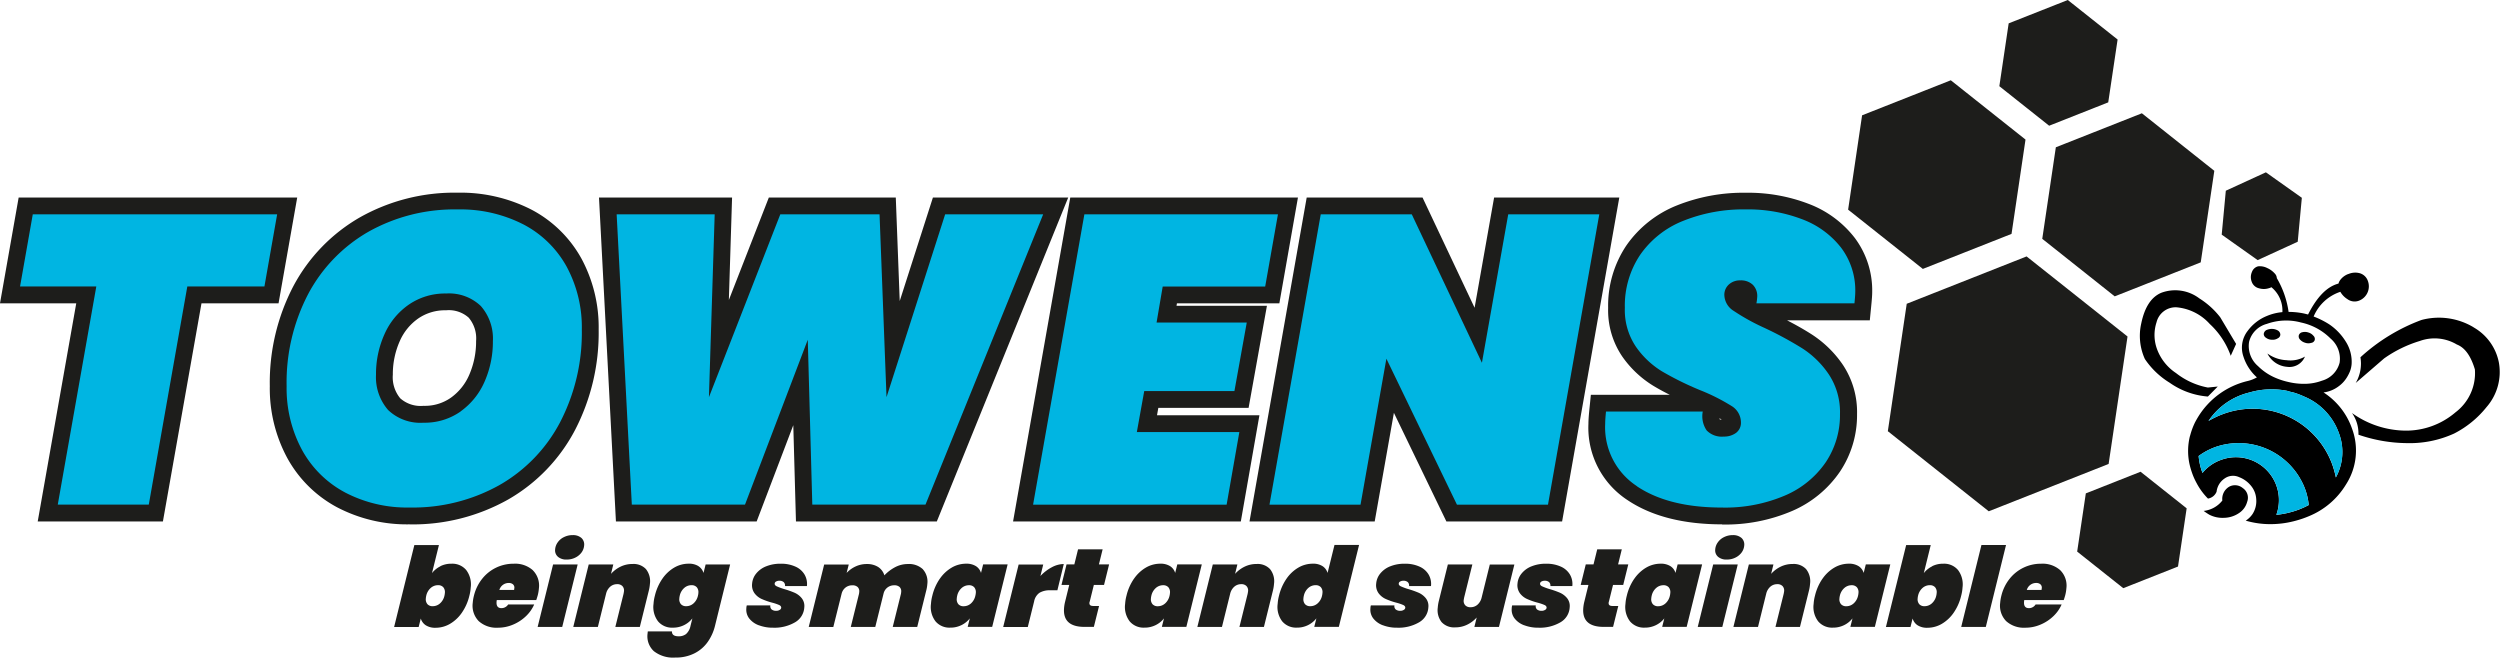
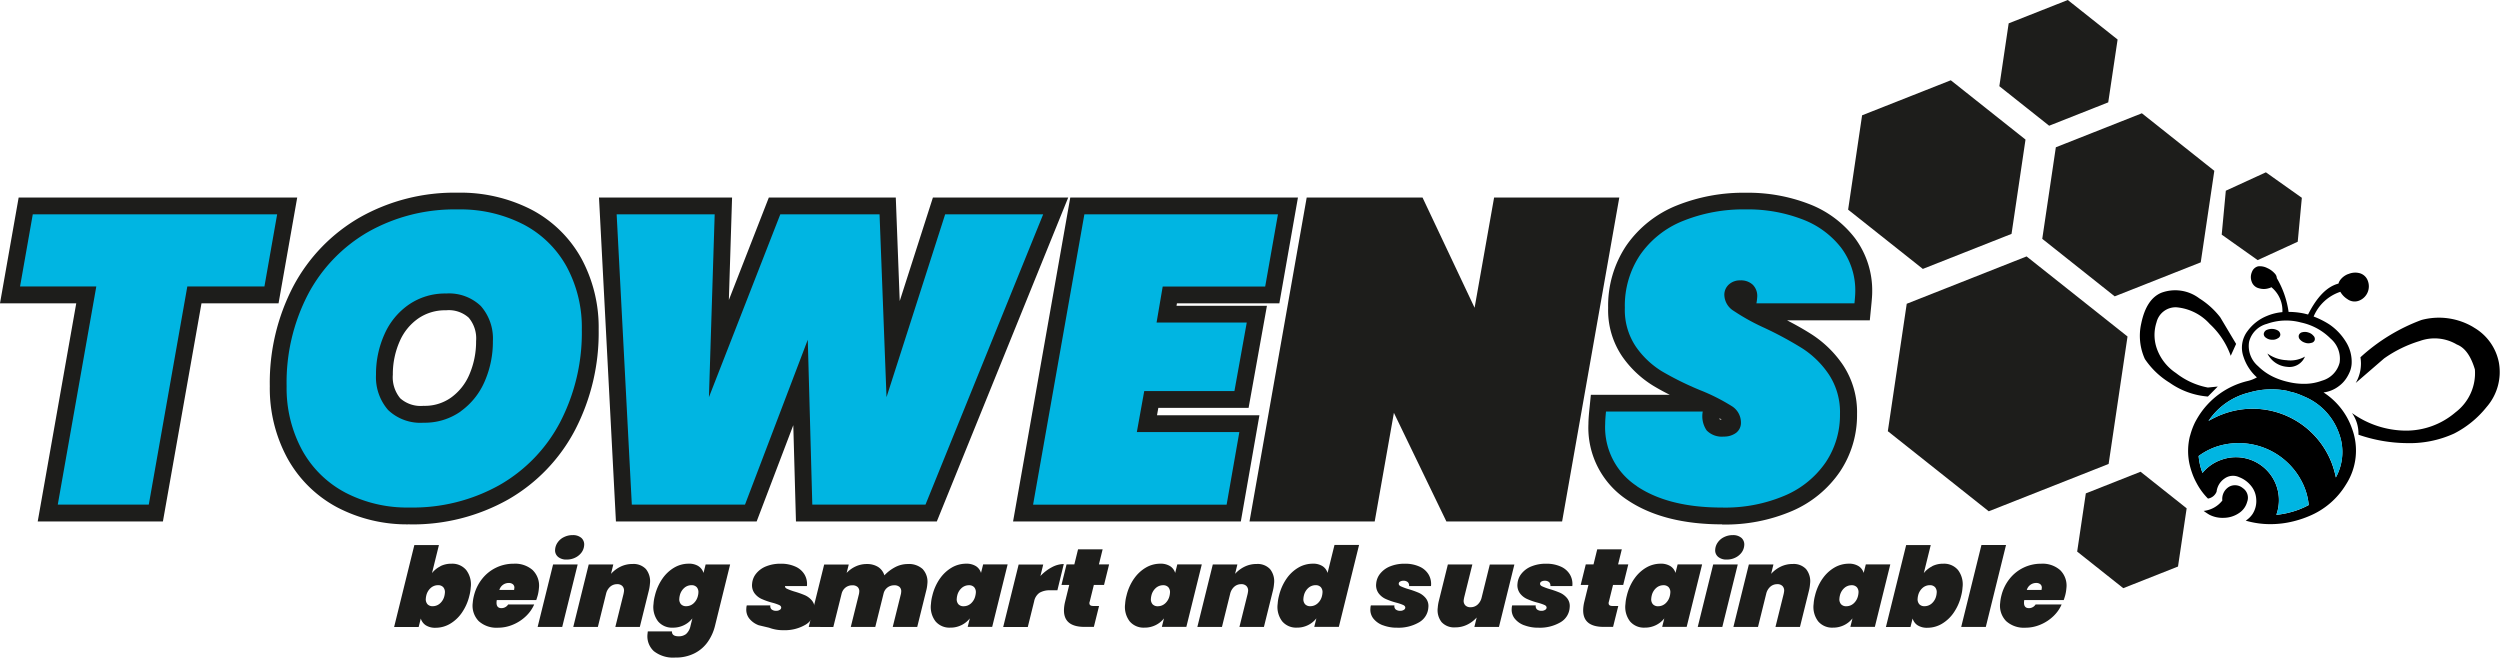
<svg xmlns="http://www.w3.org/2000/svg" width="304.167" height="80" viewBox="0 0 304.167 80">
  <g transform="translate(0 23.443)">
    <path d="M4.589,83.041,9.277,56.5H0L2.27,43.63H36.161L33.891,56.5H24.515L19.821,83.041Z" transform="translate(0 -43.041)" fill="#1d1d1b" />
    <path d="M35.71,47.34l-1.548,8.78H24.78L20.092,82.658H9.019L13.707,56.12H4.43l1.548-8.78Z" transform="translate(-1.99 -44.707)" fill="#00B5E2" />
    <path d="M76.6,82.913a18.321,18.321,0,0,1-8.858-2.093,14.936,14.936,0,0,1-6.054-6.026,17.845,17.845,0,0,1-2.1-8.692,25.362,25.362,0,0,1,2.865-12.167,21.036,21.036,0,0,1,8.115-8.383A23.413,23.413,0,0,1,82.447,42.56a18.9,18.9,0,0,1,8.969,2.06A14.8,14.8,0,0,1,97.5,50.569a17.607,17.607,0,0,1,2.1,8.653,25.674,25.674,0,0,1-2.859,12.184,20.958,20.958,0,0,1-8.17,8.494,23.682,23.682,0,0,1-11.971,3.018Zm4.44-26.042a5.713,5.713,0,0,0-3.371.98,6.534,6.534,0,0,0-2.27,2.776,9.885,9.885,0,0,0-.843,4.076,4.009,4.009,0,0,0,.909,2.881,3.744,3.744,0,0,0,2.832.909,5.5,5.5,0,0,0,3.327-.991,6.629,6.629,0,0,0,2.237-2.8,10.135,10.135,0,0,0,.826-4.093,3.9,3.9,0,0,0-.9-2.842,3.633,3.633,0,0,0-2.743-.9Z" transform="translate(-26.762 -42.56)" fill="#1d1d1b" />
    <path d="M70.384,80.68a12.832,12.832,0,0,1-5.239-5.211A15.8,15.8,0,0,1,63.3,67.764a23.232,23.232,0,0,1,2.617-11.2,18.982,18.982,0,0,1,7.332-7.585A21.34,21.34,0,0,1,84.1,46.26a16.771,16.771,0,0,1,8.01,1.823,12.718,12.718,0,0,1,5.261,5.139,15.515,15.515,0,0,1,1.845,7.656A23.589,23.589,0,0,1,96.6,72.1a18.9,18.9,0,0,1-7.382,7.684,21.556,21.556,0,0,1-10.952,2.743,16.277,16.277,0,0,1-7.883-1.845Zm14.092-9.854a8.673,8.673,0,0,0,2.92-3.641,12.054,12.054,0,0,0,1-4.913,5.985,5.985,0,0,0-1.471-4.263,5.594,5.594,0,0,0-4.214-1.52,7.772,7.772,0,0,0-4.539,1.349A8.573,8.573,0,0,0,75.2,61.457a11.805,11.805,0,0,0-1.025,4.913,6.084,6.084,0,0,0,1.471,4.291,5.681,5.681,0,0,0,4.314,1.548,7.579,7.579,0,0,0,4.517-1.372Z" transform="translate(-28.428 -44.222)" fill="#00B5E2" />
    <path d="M156.254,83.041l-.325-11.71-4.457,11.71H134.35L132.29,43.63h16.191l-.391,12.465,4.864-12.465H168.4l.479,12.592,4.038-12.592h16.461L173.392,83.041Z" transform="translate(-59.412 -43.041)" fill="#1d1d1b" />
    <path d="M188.084,47.34,173.766,82.658H159.994L159.443,62.6l-7.635,20.055H138.035L136.19,47.34h11.927l-.7,22.247L156.1,47.34h12.076l.848,22.247,7.134-22.247h11.927Z" transform="translate(-61.164 -44.707)" fill="#00B5E2" />
    <path d="M223.74,83.041,230.7,43.63h27.7L256.138,56.5H243.677l-.05.3h11l-2.231,12.421H241.413l-.16.9h12.461L251.45,83.041Z" transform="translate(-100.483 -43.041)" fill="#1d1d1b" />
    <path d="M243.932,56.124l-.749,4.39h10.974l-1.5,8.334H241.684l-.9,4.99h12.472l-1.548,8.83H228.16L234.4,47.35h23.551L256.4,56.13H243.927Z" transform="translate(-102.468 -44.712)" fill="#00B5E2" />
    <path d="M299.913,83.041l-6.385-13.214-2.336,13.214H275.96l6.958-39.411H297.01l6.335,13.412,2.374-13.412h15.232l-6.958,39.411Z" transform="translate(-123.936 -43.041)" fill="#1d1d1b" />
-     <path d="M314.255,82.668H303.177L294.594,64.91l-3.146,17.758H280.37l6.236-35.318h11.078l8.533,18.056,3.2-18.056h11.079Z" transform="translate(-125.916 -44.712)" fill="#00B5E2" />
    <path d="M367.072,82.917c-4.716,0-8.583-.991-11.492-2.941a10.517,10.517,0,0,1-4.771-9.281c0-.408.039-.964.11-1.7l.187-1.84h9.6c-.738-.369-1.4-.733-1.994-1.091a12.651,12.651,0,0,1-3.779-3.558,10,10,0,0,1-1.724-5.921,13.148,13.148,0,0,1,2.231-7.618,13.643,13.643,0,0,1,6.109-4.842,21.8,21.8,0,0,1,8.423-1.553,20.537,20.537,0,0,1,7.613,1.344,12.8,12.8,0,0,1,5.614,4.131,10.652,10.652,0,0,1,2.137,6.6c0,.342-.033.837-.11,1.6l-.182,1.845H374.972c1.146.589,2.154,1.168,3.013,1.719a13.337,13.337,0,0,1,3.807,3.735,10.374,10.374,0,0,1,1.7,5.971,12.351,12.351,0,0,1-2.066,6.968,13.487,13.487,0,0,1-5.823,4.8,20.59,20.59,0,0,1-8.528,1.652Zm-.292-12.773a2.125,2.125,0,0,0,.253.039c-.077-.05-.165-.11-.275-.176C366.764,70.061,366.775,70.111,366.78,70.144Z" transform="translate(-157.551 -42.564)" fill="#1d1d1b" />
    <path d="M358.377,79.931a8.557,8.557,0,0,1-3.867-7.585c0-.331.033-.832.1-1.5h11.773a3.053,3.053,0,0,0,.474,2.3,2.548,2.548,0,0,0,2.071.749,2.443,2.443,0,0,0,1.5-.446,1.531,1.531,0,0,0,.6-1.3,2.347,2.347,0,0,0-1.173-1.994,23.711,23.711,0,0,0-3.768-1.895,37.3,37.3,0,0,1-4.666-2.3,10.585,10.585,0,0,1-3.168-2.991,7.969,7.969,0,0,1-1.35-4.737,11.091,11.091,0,0,1,1.873-6.461,11.548,11.548,0,0,1,5.211-4.115,19.64,19.64,0,0,1,7.635-1.4,18.461,18.461,0,0,1,6.859,1.2,10.784,10.784,0,0,1,4.738,3.465,8.633,8.633,0,0,1,1.719,5.365c0,.27-.033.733-.1,1.4H372.91a6.135,6.135,0,0,0,.1-.8,1.919,1.919,0,0,0-.551-1.471,2.094,2.094,0,0,0-1.5-.523,1.991,1.991,0,0,0-1.4.5,1.677,1.677,0,0,0-.551,1.294,2.352,2.352,0,0,0,1.146,1.922,25.728,25.728,0,0,0,3.641,2.021,43.453,43.453,0,0,1,4.716,2.545,11.2,11.2,0,0,1,3.217,3.167,8.325,8.325,0,0,1,1.35,4.814A10.331,10.331,0,0,1,381.36,77,11.444,11.444,0,0,1,376.4,81.06a18.483,18.483,0,0,1-7.685,1.471q-6.487,0-10.351-2.594Z" transform="translate(-159.213 -44.222)" fill="#00B5E2" />
  </g>
  <path d="M429.744,24.946l-9.09-7.216-10.792,4.263-1.7,11.479,9.09,7.21,10.792-4.263Z" transform="translate(-183.307 -7.964)" fill="#1d1d1b" />
  <path d="M471.974,32.025l-8.814-7-10.467,4.137L451.04,40.3l8.814,7,10.467-4.137Z" transform="translate(-202.565 -11.243)" fill="#1d1d1b" />
  <path d="M455.954,4.809,449.894,0,442.7,2.842l-1.135,7.645,6.06,4.809,7.189-2.842Z" transform="translate(-198.312)" fill="#1d1d1b" />
  <path d="M472.071,108.651l-5.608-4.451-6.66,2.633-1.052,7.083,5.608,4.451,6.66-2.633Z" transform="translate(-206.028 -46.805)" fill="#1d1d1b" />
  <path d="M500.421,41.161l-4.374-3.1L491.171,40.3l-.5,5.343,4.374,3.1,4.875-2.236Z" transform="translate(-220.363 -17.096)" fill="#1d1d1b" />
  <path d="M446.1,66.384,433.819,56.64,419.237,62.4l-2.3,15.505,12.279,9.744L443.8,81.889Z" transform="translate(-187.251 -25.442)" fill="#1d1d1b" />
  <g transform="translate(47.95 65.106)">
    <path d="M92.67,122.958a2.947,2.947,0,0,1,1.35-.3,2.205,2.205,0,0,1,1.79.766,2.878,2.878,0,0,1,.551,2.132,5.025,5.025,0,0,1-.165,1,6.09,6.09,0,0,1-.926,2.082,4.546,4.546,0,0,1-1.454,1.35,3.472,3.472,0,0,1-1.719.463,2.1,2.1,0,0,1-1.2-.3,1.486,1.486,0,0,1-.612-.826l-.259,1.036H87.04l2.462-9.97h2.991l-.843,3.41a2.913,2.913,0,0,1,1.019-.826Zm.545,3.266a.917.917,0,0,0-.193-.705.822.822,0,0,0-.645-.248,1.318,1.318,0,0,0-.881.336,1.747,1.747,0,0,0-.545.942,1.853,1.853,0,0,0-.05.325.917.917,0,0,0,.193.705.822.822,0,0,0,.645.248,1.318,1.318,0,0,0,.881-.336,1.746,1.746,0,0,0,.545-.942A1.852,1.852,0,0,0,93.215,126.224Z" transform="translate(-87.04 -119.179)" fill="#1d1d1b" />
    <path d="M111.712,125.314a2.634,2.634,0,0,1,.738,2.187,4.989,4.989,0,0,1-.138.837c-.083.3-.149.5-.187.595h-4.8a1.667,1.667,0,0,0-.028.231c-.033.5.165.755.595.755a.961.961,0,0,0,.815-.446h3.168a4.395,4.395,0,0,1-1.03,1.449,5.093,5.093,0,0,1-1.559,1.008,4.651,4.651,0,0,1-1.823.369,3.215,3.215,0,0,1-2.336-.8,2.686,2.686,0,0,1-.727-2.231,4.907,4.907,0,0,1,.143-.859,5.287,5.287,0,0,1,1.008-2.066,4.846,4.846,0,0,1,3.829-1.829,3.238,3.238,0,0,1,2.341.8Zm-2.253,2.187a.533.533,0,0,0-.171-.485.76.76,0,0,0-.5-.16,1.184,1.184,0,0,0-1.151.848h1.79a1.129,1.129,0,0,0,.028-.2Z" transform="translate(-94.832 -121.034)" fill="#1d1d1b" />
    <path d="M123.61,121.769l-1.879,7.6H118.74l1.879-7.6h2.991Zm-2.407-.942a1.02,1.02,0,0,1-.336-.876,1.683,1.683,0,0,1,.32-.876,1.943,1.943,0,0,1,.766-.639A2.317,2.317,0,0,1,123,118.2a1.541,1.541,0,0,1,1.063.342,1.073,1.073,0,0,1,.336.9,1.67,1.67,0,0,1-.314.865,2.046,2.046,0,0,1-.76.628,2.261,2.261,0,0,1-1.041.237,1.541,1.541,0,0,1-1.074-.336Z" transform="translate(-101.277 -118.2)" fill="#1d1d1b" />
    <path d="M135.468,125.224a2.348,2.348,0,0,1,.468,1.757,4.932,4.932,0,0,1-.138.848l-1.091,4.407h-2.98l1-4.027q.041-.215.05-.3a.787.787,0,0,0-.193-.644.841.841,0,0,0-.639-.231,1.253,1.253,0,0,0-.843.308,1.639,1.639,0,0,0-.5.848l-1,4.043H126.61l1.879-7.6h2.991l-.281,1.146a3.764,3.764,0,0,1,1.151-.87,3.27,3.27,0,0,1,1.465-.33,2.059,2.059,0,0,1,1.653.639Z" transform="translate(-104.811 -121.066)" fill="#1d1d1b" />
    <path d="M149.2,124.813a1.47,1.47,0,0,1,.617.826l.259-1.036h2.98l-1.84,7.464a5.774,5.774,0,0,1-.87,1.939,4.365,4.365,0,0,1-1.609,1.4,4.987,4.987,0,0,1-2.363.523,3.781,3.781,0,0,1-2.6-.777,2.453,2.453,0,0,1-.766-2.121q.017-.19.033-.281h2.936c-.011.4.264.595.821.595a1.427,1.427,0,0,0,.887-.27,1.777,1.777,0,0,0,.551-1.008l.226-.9a2.913,2.913,0,0,1-1.03.826,2.986,2.986,0,0,1-1.355.3,2.206,2.206,0,0,1-1.79-.766,2.871,2.871,0,0,1-.551-2.126,5.025,5.025,0,0,1,.165-1,6.09,6.09,0,0,1,.926-2.082,4.545,4.545,0,0,1,1.454-1.349A3.471,3.471,0,0,1,148,124.51a2.153,2.153,0,0,1,1.206.3Zm-.011,3.266a.917.917,0,0,0-.193-.705.822.822,0,0,0-.645-.248,1.318,1.318,0,0,0-.881.336,1.747,1.747,0,0,0-.545.942,1.852,1.852,0,0,0-.05.325.917.917,0,0,0,.193.705.822.822,0,0,0,.645.248,1.318,1.318,0,0,0,.881-.336,1.747,1.747,0,0,0,.545-.942A1.852,1.852,0,0,0,149.193,128.079Z" transform="translate(-112.173 -121.034)" fill="#1d1d1b" />
-     <path d="M166.335,132.006a2.633,2.633,0,0,1-1.157-.826,1.732,1.732,0,0,1-.353-1.217,1.548,1.548,0,0,1,.055-.375h2.87a.524.524,0,0,0,.16.5.854.854,0,0,0,.562.16.731.731,0,0,0,.408-.11.332.332,0,0,0,.187-.253c.011-.143-.072-.259-.248-.342a5.725,5.725,0,0,0-.87-.292,8.439,8.439,0,0,1-1.267-.446,2.23,2.23,0,0,1-.854-.683,1.661,1.661,0,0,1-.3-1.179,2.2,2.2,0,0,1,.5-1.234,2.932,2.932,0,0,1,1.217-.876,4.6,4.6,0,0,1,1.752-.314,4.18,4.18,0,0,1,1.829.364,2.41,2.41,0,0,1,1.1.986,2.28,2.28,0,0,1,.27,1.372H169.53a.573.573,0,0,0-.154-.479.764.764,0,0,0-.54-.171.79.79,0,0,0-.391.094.3.3,0,0,0-.171.253q-.017.2.248.33a7.335,7.335,0,0,0,.892.331,11.108,11.108,0,0,1,1.284.452,2.347,2.347,0,0,1,.865.661,1.523,1.523,0,0,1,.314,1.113,2.235,2.235,0,0,1-1.129,1.823,4.954,4.954,0,0,1-2.655.655,4.744,4.744,0,0,1-1.752-.3Z" transform="translate(-121.971 -121.039)" fill="#1d1d1b" />
+     <path d="M166.335,132.006a2.633,2.633,0,0,1-1.157-.826,1.732,1.732,0,0,1-.353-1.217,1.548,1.548,0,0,1,.055-.375h2.87a.524.524,0,0,0,.16.5.854.854,0,0,0,.562.16.731.731,0,0,0,.408-.11.332.332,0,0,0,.187-.253c.011-.143-.072-.259-.248-.342a5.725,5.725,0,0,0-.87-.292,8.439,8.439,0,0,1-1.267-.446,2.23,2.23,0,0,1-.854-.683,1.661,1.661,0,0,1-.3-1.179,2.2,2.2,0,0,1,.5-1.234,2.932,2.932,0,0,1,1.217-.876,4.6,4.6,0,0,1,1.752-.314,4.18,4.18,0,0,1,1.829.364,2.41,2.41,0,0,1,1.1.986,2.28,2.28,0,0,1,.27,1.372H169.53q-.017.2.248.33a7.335,7.335,0,0,0,.892.331,11.108,11.108,0,0,1,1.284.452,2.347,2.347,0,0,1,.865.661,1.523,1.523,0,0,1,.314,1.113,2.235,2.235,0,0,1-1.129,1.823,4.954,4.954,0,0,1-2.655.655,4.744,4.744,0,0,1-1.752-.3Z" transform="translate(-121.971 -121.039)" fill="#1d1d1b" />
    <path d="M192.5,125.23a2.235,2.235,0,0,1,.54,1.79,4.153,4.153,0,0,1-.138.81l-1.091,4.407h-2.98l1-4.026a1.661,1.661,0,0,0,.028-.231.715.715,0,0,0-.193-.6.9.9,0,0,0-.639-.209,1.329,1.329,0,0,0-.832.264,1.3,1.3,0,0,0-.474.722l-1.014,4.082h-2.98l1-4.026a1.661,1.661,0,0,0,.028-.231.715.715,0,0,0-.193-.6.9.9,0,0,0-.639-.209,1.3,1.3,0,0,0-.832.27,1.351,1.351,0,0,0-.474.727l-1.014,4.071H178.61l1.879-7.6h2.991l-.259,1.025a3.507,3.507,0,0,1,1.08-.782,3.178,3.178,0,0,1,1.383-.3,2.491,2.491,0,0,1,1.372.358,1.861,1.861,0,0,1,.76,1.019,4.965,4.965,0,0,1,1.3-.991,3.289,3.289,0,0,1,1.531-.386,2.473,2.473,0,0,1,1.862.644Z" transform="translate(-128.165 -121.066)" fill="#1d1d1b" />
    <path d="M206.69,126.322a4.546,4.546,0,0,1,1.454-1.349,3.471,3.471,0,0,1,1.719-.463,2.153,2.153,0,0,1,1.206.3,1.47,1.47,0,0,1,.617.826l.259-1.036h2.98l-1.879,7.6h-2.98l.259-1.036a2.912,2.912,0,0,1-1.03.826,2.986,2.986,0,0,1-1.355.3,2.205,2.205,0,0,1-1.79-.766,2.871,2.871,0,0,1-.551-2.126,5.026,5.026,0,0,1,.165-1,6.09,6.09,0,0,1,.926-2.082Zm4.363,1.757a.917.917,0,0,0-.193-.7.822.822,0,0,0-.645-.248,1.318,1.318,0,0,0-.881.336,1.747,1.747,0,0,0-.545.942,1.853,1.853,0,0,0-.05.325.917.917,0,0,0,.193.705.822.822,0,0,0,.645.248,1.318,1.318,0,0,0,.881-.336A1.747,1.747,0,0,0,211,128.4,1.849,1.849,0,0,0,211.053,128.079Z" transform="translate(-140.28 -121.034)" fill="#1d1d1b" />
    <path d="M227.466,124.987a3.121,3.121,0,0,1,1.465-.4l-.777,3.195h-.848a2.474,2.474,0,0,0-1.322.3,1.641,1.641,0,0,0-.661,1.052l-.771,3.112H221.56l1.879-7.6h2.991l-.342,1.4a5.389,5.389,0,0,1,1.372-1.058Z" transform="translate(-147.454 -121.07)" fill="#1d1d1b" />
    <path d="M237.856,127.718a.8.8,0,0,0-.022.138c-.017.253.138.375.457.375h.716l-.633,2.545h-1.129q-2.653,0-2.5-2.247a4.783,4.783,0,0,1,.143-.865l.49-1.994h-.942l.617-2.5H236l.452-1.834h2.991l-.452,1.834h1.239l-.617,2.5h-1.239l-.507,2.049Z" transform="translate(-153.238 -119.61)" fill="#1d1d1b" />
    <path d="M249.57,126.322a4.545,4.545,0,0,1,1.454-1.349,3.471,3.471,0,0,1,1.719-.463,2.153,2.153,0,0,1,1.207.3,1.47,1.47,0,0,1,.617.826l.259-1.036h2.98l-1.879,7.6h-2.98l.259-1.036a2.912,2.912,0,0,1-1.03.826,2.986,2.986,0,0,1-1.355.3,2.205,2.205,0,0,1-1.79-.766,2.871,2.871,0,0,1-.551-2.126,5.024,5.024,0,0,1,.165-1,6.091,6.091,0,0,1,.925-2.082Zm4.363,1.757a.917.917,0,0,0-.193-.7.822.822,0,0,0-.645-.248,1.318,1.318,0,0,0-.881.336,1.746,1.746,0,0,0-.545.942,1.849,1.849,0,0,0-.05.325.917.917,0,0,0,.193.705.823.823,0,0,0,.645.248,1.318,1.318,0,0,0,.881-.336,1.746,1.746,0,0,0,.545-.942,1.853,1.853,0,0,0,.05-.325Z" transform="translate(-159.538 -121.034)" fill="#1d1d1b" />
    <path d="M273.3,125.224a2.348,2.348,0,0,1,.468,1.757,4.929,4.929,0,0,1-.138.848l-1.091,4.407h-2.98l1-4.027q.041-.215.05-.3a.787.787,0,0,0-.193-.644.841.841,0,0,0-.639-.231,1.253,1.253,0,0,0-.843.308,1.638,1.638,0,0,0-.5.848l-1,4.043H264.44l1.879-7.6h2.991l-.281,1.146a3.762,3.762,0,0,1,1.151-.87,3.27,3.27,0,0,1,1.465-.33,2.059,2.059,0,0,1,1.653.639Z" transform="translate(-166.711 -121.066)" fill="#1d1d1b" />
    <path d="M283.25,124.463a4.546,4.546,0,0,1,1.454-1.349,3.472,3.472,0,0,1,1.719-.463,2.1,2.1,0,0,1,1.2.3,1.486,1.486,0,0,1,.612.826l.843-3.41h2.991l-2.463,9.97h-2.991l.259-1.036a2.953,2.953,0,0,1-2.369,1.129,2.205,2.205,0,0,1-1.79-.766,2.871,2.871,0,0,1-.551-2.126,5.03,5.03,0,0,1,.165-1,6.092,6.092,0,0,1,.926-2.082Zm4.363,1.757a.917.917,0,0,0-.193-.705.823.823,0,0,0-.645-.248,1.319,1.319,0,0,0-.881.336,1.746,1.746,0,0,0-.545.942,1.84,1.84,0,0,0-.05.325.917.917,0,0,0,.193.705.823.823,0,0,0,.645.248,1.319,1.319,0,0,0,.881-.336,1.746,1.746,0,0,0,.545-.942A1.847,1.847,0,0,0,287.613,126.22Z" transform="translate(-174.664 -119.175)" fill="#1d1d1b" />
    <path d="M304.165,132.006a2.634,2.634,0,0,1-1.157-.826,1.732,1.732,0,0,1-.353-1.217,1.551,1.551,0,0,1,.055-.375h2.87a.524.524,0,0,0,.16.5.854.854,0,0,0,.562.16.731.731,0,0,0,.408-.11.332.332,0,0,0,.187-.253c.011-.143-.072-.259-.248-.342a5.728,5.728,0,0,0-.87-.292,8.44,8.44,0,0,1-1.267-.446,2.23,2.23,0,0,1-.854-.683,1.661,1.661,0,0,1-.3-1.179,2.2,2.2,0,0,1,.5-1.234,2.932,2.932,0,0,1,1.217-.876,4.6,4.6,0,0,1,1.752-.314,4.18,4.18,0,0,1,1.829.364,2.41,2.41,0,0,1,1.1.986,2.28,2.28,0,0,1,.27,1.372H307.36a.573.573,0,0,0-.154-.479.764.764,0,0,0-.54-.171.791.791,0,0,0-.391.094.3.3,0,0,0-.171.253q-.017.2.248.33a7.334,7.334,0,0,0,.892.331,11.091,11.091,0,0,1,1.283.452,2.348,2.348,0,0,1,.865.661,1.523,1.523,0,0,1,.314,1.113,2.234,2.234,0,0,1-1.129,1.823,4.953,4.953,0,0,1-2.655.655,4.744,4.744,0,0,1-1.752-.3Z" transform="translate(-183.872 -121.039)" fill="#1d1d1b" />
    <path d="M326.848,124.68l-1.878,7.6h-2.991l.281-1.146a3.762,3.762,0,0,1-1.151.87,3.27,3.27,0,0,1-1.465.331,2.059,2.059,0,0,1-1.653-.639,2.341,2.341,0,0,1-.468-1.757,4.929,4.929,0,0,1,.138-.848l1.091-4.407h2.98l-1,4.026q-.041.215-.05.3a.781.781,0,0,0,.193.644.841.841,0,0,0,.639.231,1.253,1.253,0,0,0,.843-.308,1.661,1.661,0,0,0,.5-.848l1-4.043h2.991Z" transform="translate(-190.546 -121.111)" fill="#1d1d1b" />
    <path d="M335.375,132.006a2.632,2.632,0,0,1-1.157-.826,1.732,1.732,0,0,1-.353-1.217,1.551,1.551,0,0,1,.055-.375h2.87a.537.537,0,0,0,.16.5.853.853,0,0,0,.562.16.731.731,0,0,0,.408-.11.332.332,0,0,0,.187-.253c.011-.143-.072-.259-.248-.342a5.721,5.721,0,0,0-.87-.292,8.433,8.433,0,0,1-1.267-.446,2.23,2.23,0,0,1-.854-.683,1.661,1.661,0,0,1-.3-1.179,2.2,2.2,0,0,1,.5-1.234,2.932,2.932,0,0,1,1.218-.876,4.6,4.6,0,0,1,1.752-.314,4.18,4.18,0,0,1,1.829.364,2.41,2.41,0,0,1,1.1.986,2.28,2.28,0,0,1,.27,1.372H338.57a.573.573,0,0,0-.154-.479.764.764,0,0,0-.54-.171.79.79,0,0,0-.391.094.3.3,0,0,0-.171.253q-.017.2.248.33a7.335,7.335,0,0,0,.893.331,11.105,11.105,0,0,1,1.284.452,2.347,2.347,0,0,1,.865.661,1.523,1.523,0,0,1,.314,1.113,2.235,2.235,0,0,1-1.129,1.823,4.954,4.954,0,0,1-2.655.655,4.743,4.743,0,0,1-1.752-.3Z" transform="translate(-197.889 -121.039)" fill="#1d1d1b" />
    <path d="M352.526,127.718a.48.48,0,0,0-.022.138c-.017.253.138.375.457.375h.716l-.633,2.545h-1.129q-2.653,0-2.5-2.247a4.793,4.793,0,0,1,.143-.865l.49-1.994h-.942l.617-2.5h.942l.452-1.834h2.991l-.452,1.834h1.24l-.617,2.5h-1.24l-.507,2.049Z" transform="translate(-204.737 -119.61)" fill="#1d1d1b" />
    <path d="M360.07,126.322a4.546,4.546,0,0,1,1.454-1.349,3.472,3.472,0,0,1,1.719-.463,2.152,2.152,0,0,1,1.206.3,1.47,1.47,0,0,1,.617.826l.259-1.036h2.98l-1.879,7.6h-2.98l.259-1.036a2.913,2.913,0,0,1-1.03.826,2.986,2.986,0,0,1-1.355.3,2.205,2.205,0,0,1-1.79-.766,2.871,2.871,0,0,1-.551-2.126,5.025,5.025,0,0,1,.165-1,6.089,6.089,0,0,1,.925-2.082Zm4.363,1.757a.917.917,0,0,0-.193-.7.822.822,0,0,0-.645-.248,1.318,1.318,0,0,0-.881.336,1.746,1.746,0,0,0-.545.942,1.841,1.841,0,0,0-.05.325.917.917,0,0,0,.193.705.822.822,0,0,0,.645.248,1.318,1.318,0,0,0,.881-.336,1.747,1.747,0,0,0,.545-.942A1.847,1.847,0,0,0,364.433,128.079Z" transform="translate(-209.164 -121.034)" fill="#1d1d1b" />
    <path d="M379.82,121.769l-1.879,7.6H374.95l1.879-7.6h2.991Zm-2.407-.942a1.02,1.02,0,0,1-.336-.876,1.684,1.684,0,0,1,.32-.876,1.943,1.943,0,0,1,.766-.639,2.317,2.317,0,0,1,1.047-.237,1.541,1.541,0,0,1,1.063.342,1.073,1.073,0,0,1,.336.9,1.67,1.67,0,0,1-.314.865,2.045,2.045,0,0,1-.76.628,2.262,2.262,0,0,1-1.041.237,1.541,1.541,0,0,1-1.074-.336Z" transform="translate(-216.342 -118.199)" fill="#1d1d1b" />
    <path d="M391.688,125.224a2.348,2.348,0,0,1,.468,1.757,4.929,4.929,0,0,1-.138.848l-1.091,4.407h-2.98l1-4.027q.041-.215.05-.3a.788.788,0,0,0-.193-.644.841.841,0,0,0-.639-.231,1.253,1.253,0,0,0-.843.308,1.639,1.639,0,0,0-.5.848l-1,4.043H382.83l1.879-7.6H387.7l-.281,1.146a3.763,3.763,0,0,1,1.151-.87,3.27,3.27,0,0,1,1.465-.33,2.059,2.059,0,0,1,1.653.639Z" transform="translate(-219.881 -121.066)" fill="#1d1d1b" />
    <path d="M401.63,126.322a4.545,4.545,0,0,1,1.454-1.349,3.472,3.472,0,0,1,1.719-.463,2.153,2.153,0,0,1,1.206.3,1.469,1.469,0,0,1,.617.826l.259-1.036h2.98l-1.879,7.6h-2.98l.259-1.036a2.913,2.913,0,0,1-1.03.826,2.986,2.986,0,0,1-1.355.3,2.205,2.205,0,0,1-1.79-.766,2.871,2.871,0,0,1-.551-2.126,5.032,5.032,0,0,1,.165-1,6.09,6.09,0,0,1,.926-2.082Zm4.363,1.757a.917.917,0,0,0-.193-.7.822.822,0,0,0-.645-.248,1.318,1.318,0,0,0-.881.336,1.746,1.746,0,0,0-.546.942,1.853,1.853,0,0,0-.05.325.917.917,0,0,0,.193.705.823.823,0,0,0,.645.248,1.318,1.318,0,0,0,.881-.336,1.746,1.746,0,0,0,.545-.942A1.869,1.869,0,0,0,405.993,128.079Z" transform="translate(-227.829 -121.034)" fill="#1d1d1b" />
    <path d="M422.14,122.958a2.947,2.947,0,0,1,1.35-.3,2.205,2.205,0,0,1,1.79.766,2.878,2.878,0,0,1,.551,2.132,5.027,5.027,0,0,1-.165,1,6.091,6.091,0,0,1-.925,2.082,4.545,4.545,0,0,1-1.454,1.35,3.472,3.472,0,0,1-1.719.463,2.1,2.1,0,0,1-1.2-.3,1.486,1.486,0,0,1-.611-.826l-.259,1.036H416.51l2.463-9.97h2.991l-.843,3.41a2.912,2.912,0,0,1,1.019-.826Zm.545,3.266a.917.917,0,0,0-.193-.705.822.822,0,0,0-.644-.248,1.318,1.318,0,0,0-.881.336,1.746,1.746,0,0,0-.545.942,1.854,1.854,0,0,0-.05.325.917.917,0,0,0,.193.705.823.823,0,0,0,.645.248,1.318,1.318,0,0,0,.881-.336,1.747,1.747,0,0,0,.545-.942A1.856,1.856,0,0,0,422.685,126.224Z" transform="translate(-235.007 -119.179)" fill="#1d1d1b" />
    <path d="M438.594,120.38l-2.462,9.97H433.14l2.462-9.97Z" transform="translate(-242.476 -119.179)" fill="#1d1d1b" />
    <path d="M449.057,125.314a2.634,2.634,0,0,1,.738,2.187,4.987,4.987,0,0,1-.138.837c-.083.3-.149.5-.187.595h-4.8a1.667,1.667,0,0,0-.028.231c-.033.5.165.755.595.755a.946.946,0,0,0,.81-.446h3.168a4.395,4.395,0,0,1-1.03,1.449,5.093,5.093,0,0,1-1.559,1.008,4.651,4.651,0,0,1-1.823.369,3.215,3.215,0,0,1-2.336-.8,2.686,2.686,0,0,1-.727-2.231,4.91,4.91,0,0,1,.143-.859,5.288,5.288,0,0,1,1.008-2.066,4.846,4.846,0,0,1,3.829-1.829,3.238,3.238,0,0,1,2.341.8ZM446.8,127.5a.534.534,0,0,0-.171-.485.76.76,0,0,0-.5-.16,1.184,1.184,0,0,0-1.151.848h1.79a1.131,1.131,0,0,0,.028-.2Z" transform="translate(-246.334 -121.034)" fill="#1d1d1b" />
  </g>
  <g transform="translate(260.352 32.388)">
    <path d="M497.98,59.742a2.168,2.168,0,0,0-1.041.788,1.348,1.348,0,0,0-.176.386q-2.074.537-3.7,3.762l-.463-.116a9.254,9.254,0,0,0-1.906-.2,11.2,11.2,0,0,0-1.432-4.109.852.852,0,0,0-.187-.49,2.685,2.685,0,0,0-.981-.738,1.966,1.966,0,0,0-1.107-.209,1.078,1.078,0,0,0-.749.677,1.555,1.555,0,0,0-.028,1.206,1.224,1.224,0,0,0,.881.788,2.03,2.03,0,0,0,1.229-.017.815.815,0,0,0,.276-.116,3.671,3.671,0,0,1,1.344,3.035,6.3,6.3,0,0,0-1.879.463,5.418,5.418,0,0,0-2.336,1.807,3.319,3.319,0,0,0-.529,3.129,5.74,5.74,0,0,0,1.642,2.539,4.3,4.3,0,0,1-1.168.452,9.687,9.687,0,0,0-6,4.384c-.127.209-.248.424-.358.633a8.581,8.581,0,0,0-.567,1.5c-.022.083-.05.165-.072.242a7.5,7.5,0,0,0-.022,3.393,9.3,9.3,0,0,0,.3,1.025,8.069,8.069,0,0,0,.551,1.234,7.911,7.911,0,0,0,1.383,1.884,1.361,1.361,0,0,0,1.047-.837,2.247,2.247,0,0,1,.964-1.6,1.763,1.763,0,0,1,1.779-.171,3.419,3.419,0,0,1,1.438,1.041,2.781,2.781,0,0,1,.644,1.641,2.9,2.9,0,0,1-.446,1.8,2.853,2.853,0,0,1-.832.81,10.56,10.56,0,0,0,3.179.424,11.573,11.573,0,0,0,3.013-.446,11.987,11.987,0,0,0,1.5-.523,9.457,9.457,0,0,0,4.517-3.872,7.618,7.618,0,0,0,.722-6.781,8.588,8.588,0,0,0-3.465-4.4,3.853,3.853,0,0,0,1.862-.766,3.719,3.719,0,0,0,1-1.1,4.868,4.868,0,0,0,.369-.738,3.209,3.209,0,0,0,.187-.859,4.564,4.564,0,0,0-.733-2.754,6.837,6.837,0,0,0-1.989-2.066,10.218,10.218,0,0,0-1.9-.953,5.344,5.344,0,0,1,3.25-3.007,2.519,2.519,0,0,0,.854.887,1.477,1.477,0,0,0,1.41.193,1.869,1.869,0,0,0,1.085-2.4,1.472,1.472,0,0,0-.964-.936,2.1,2.1,0,0,0-1.394.088M490.521,73.97a7.026,7.026,0,0,0,.793.209,9.775,9.775,0,0,1,1.245.474,7.556,7.556,0,0,1,4.253,4.462,6.45,6.45,0,0,1-.369,5.387,11.331,11.331,0,0,0-.485-1.7,10.316,10.316,0,0,0-13.249-6.009,11.365,11.365,0,0,0-1.768.843,8.351,8.351,0,0,1,4.975-3.465,9.668,9.668,0,0,1,4.611-.2m-10.318,9.981c-.016-.061-.038-.127-.06-.193a7.177,7.177,0,0,1-.4-1.862,7.951,7.951,0,0,1,2.2-1.146,8.642,8.642,0,0,1,10.61,4.809,7.826,7.826,0,0,1,.584,2.3,9.874,9.874,0,0,1-2.1.843,10.005,10.005,0,0,1-1.84.347,5.226,5.226,0,0,0-6.76-6.67,5.09,5.09,0,0,0-2.231,1.581m12.478-14.167a3.554,3.554,0,0,1-2.253.441,4.288,4.288,0,0,1-2.319-.81,2.913,2.913,0,0,0,2.391,1.619,2.042,2.042,0,0,0,2.176-1.25m-3.305-2.22a.522.522,0,0,0,.308-.435.6.6,0,0,0-.275-.5,1.454,1.454,0,0,0-.7-.209,1.6,1.6,0,0,0-.733.149.61.61,0,0,0-.309.474.557.557,0,0,0,.275.457,1.21,1.21,0,0,0,.727.237,1.126,1.126,0,0,0,.711-.176m2.958-.733a.55.55,0,0,0-.4.353.541.541,0,0,0,.132.523,1.3,1.3,0,0,0,.634.4,1.155,1.155,0,0,0,.733.017.511.511,0,0,0,.43-.342.537.537,0,0,0-.165-.534,1.235,1.235,0,0,0-.617-.391,1.25,1.25,0,0,0-.749-.022m-8.693,2.875.661-1.46-1.934-3.244a9.741,9.741,0,0,0-2.545-2.3,4.856,4.856,0,0,0-4.611-.683q-1.835.76-2.451,3.734a6.805,6.805,0,0,0,.441,4.329,9.8,9.8,0,0,0,3.008,2.881,9.345,9.345,0,0,0,4.66,1.685l1.2-1.217-1.2.121a8.947,8.947,0,0,1-3.884-1.763,5.968,5.968,0,0,1-2.248-2.76,4.992,4.992,0,0,1-.116-3.421A2.393,2.393,0,0,1,477.04,63.8a6.171,6.171,0,0,1,4.06,2.027,9.692,9.692,0,0,1,2.556,3.878m1.5,16.122a1.477,1.477,0,0,0-1.658-.215,1.718,1.718,0,0,0-.865,1.7,3.343,3.343,0,0,1-2.275,1.261,7.592,7.592,0,0,0,.694.463,3.468,3.468,0,0,0,1.735.38,3.364,3.364,0,0,0,1.873-.578,2.355,2.355,0,0,0,.992-1.366,1.41,1.41,0,0,0-.49-1.647Zm7-20.187a7.178,7.178,0,0,1,3.647,1.966,3.218,3.218,0,0,1,1.1,2.925,3.062,3.062,0,0,1-2.154,2.2,6.128,6.128,0,0,1-2.022.38,8.111,8.111,0,0,1-2.071-.226,8.694,8.694,0,0,1-1.553-.5,6.717,6.717,0,0,1-2.132-1.432A3.209,3.209,0,0,1,485.888,68a3.009,3.009,0,0,1,2.16-2.181,6.949,6.949,0,0,1,4.11-.182" transform="translate(-472.6 -58.801)" />
    <path d="M534.242,71.362a8.2,8.2,0,0,0-6.346-.892,22.619,22.619,0,0,0-7.426,4.539,4.671,4.671,0,0,1-.573,3.123l3.449-2.98a15.061,15.061,0,0,1,4.346-2.126,5.287,5.287,0,0,1,4.512.43c.964.369,1.7,1.377,2.193,3.035a5.981,5.981,0,0,1-2.363,5.216,9.226,9.226,0,0,1-6.12,2.225,11.345,11.345,0,0,1-6.473-2.143,4.338,4.338,0,0,1,.788,2.638,18.471,18.471,0,0,0,5.823,1.024,13.03,13.03,0,0,0,5.823-1.168,12.075,12.075,0,0,0,3.939-3.217,6.483,6.483,0,0,0,1.5-5.42,6.3,6.3,0,0,0-3.08-4.28" transform="translate(-493.636 -63.927)" />
    <path d="M497.34,86.172a7.027,7.027,0,0,0,.793.209,9.789,9.789,0,0,1,1.245.474,7.557,7.557,0,0,1,4.253,4.462,6.449,6.449,0,0,1-.369,5.387,11.308,11.308,0,0,0-.485-1.7,10.316,10.316,0,0,0-13.249-6.009,11.364,11.364,0,0,0-1.768.843,8.35,8.35,0,0,1,4.975-3.465,9.669,9.669,0,0,1,4.611-.2" transform="translate(-479.409 -71.009)" fill="#00B5E2" />
    <path d="M486.047,101.47c-.017-.061-.039-.127-.061-.193a7.172,7.172,0,0,1-.4-1.862,7.953,7.953,0,0,1,2.2-1.146,8.642,8.642,0,0,1,10.61,4.809,7.829,7.829,0,0,1,.584,2.3,9.876,9.876,0,0,1-2.1.843,10.007,10.007,0,0,1-1.84.347,5.226,5.226,0,0,0-6.759-6.67,5.091,5.091,0,0,0-2.231,1.581" transform="translate(-478.434 -76.326)" fill="#00B5E2" />
  </g>
</svg>